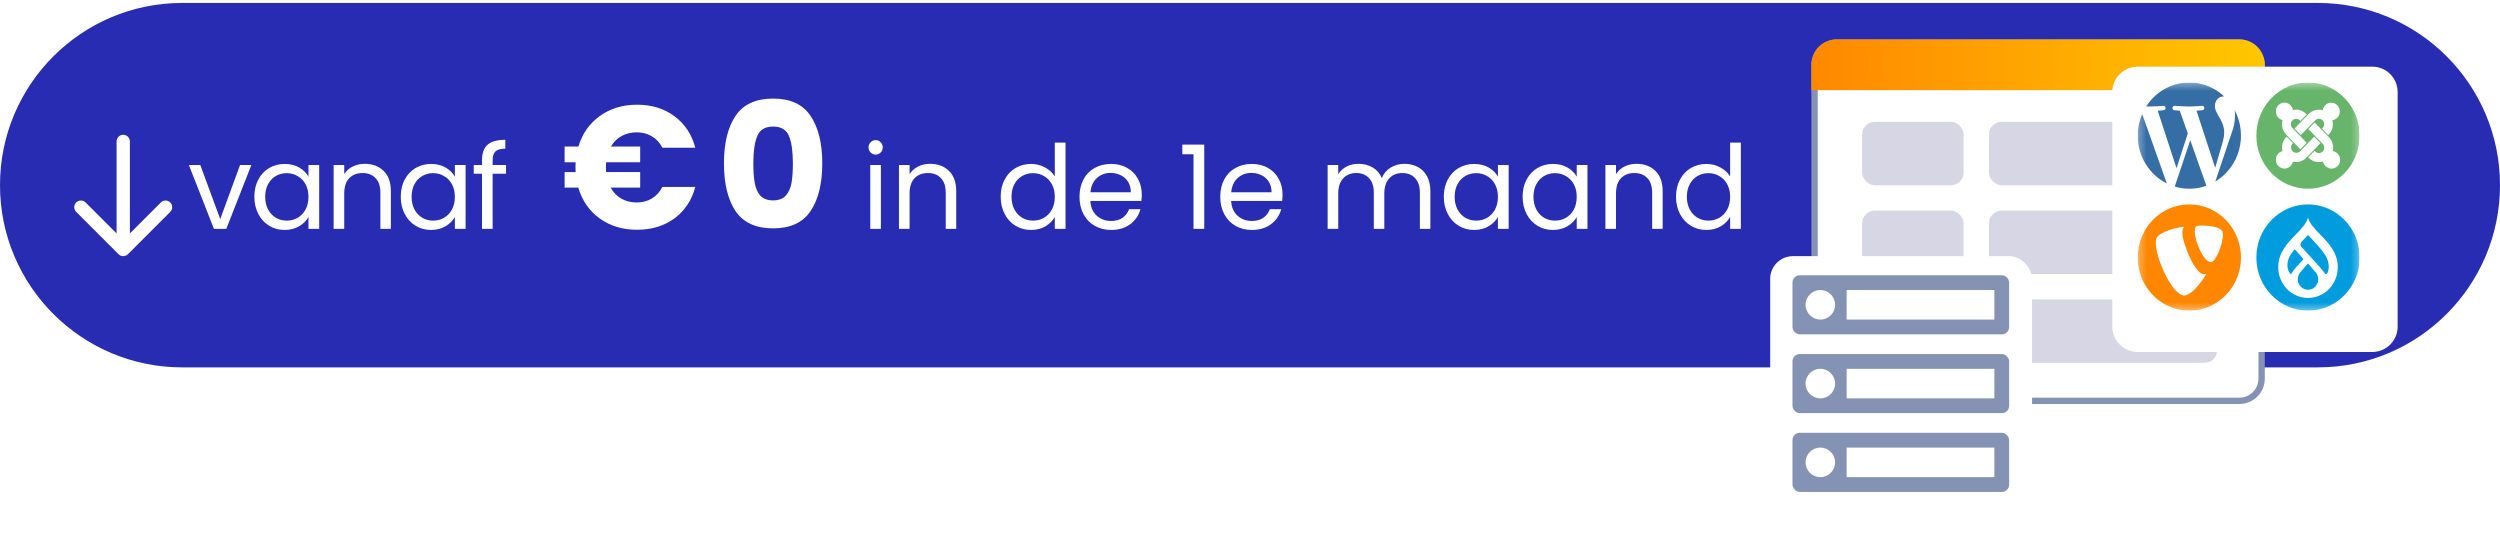
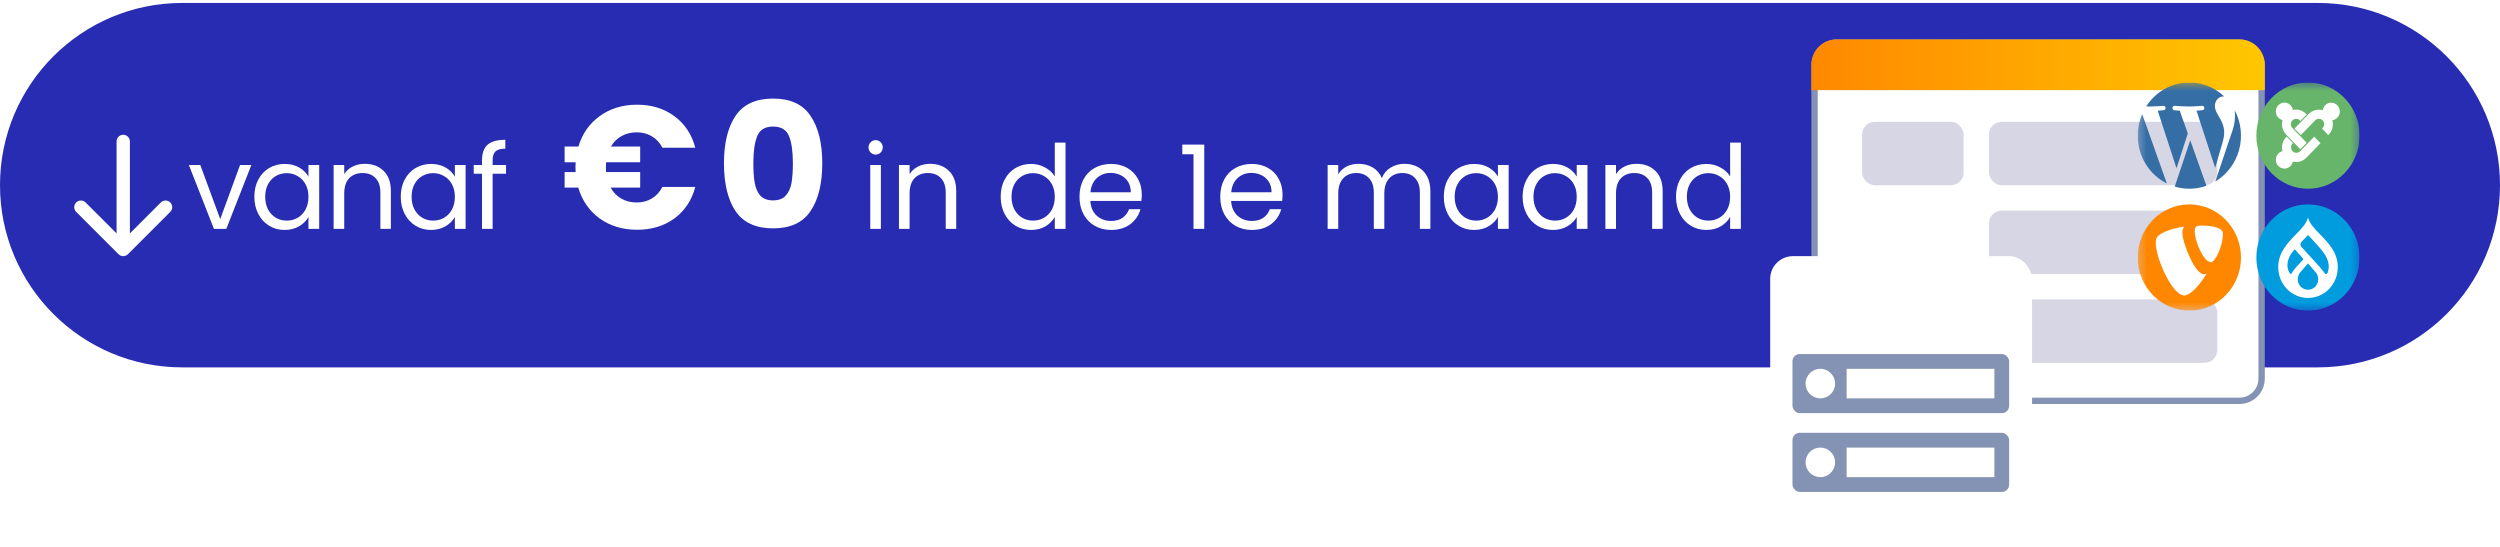
<svg xmlns="http://www.w3.org/2000/svg" width="343" height="75" viewBox="0 0 343 75" fill="none">
  <path d="M0 25.404C0 11.597 11.193 0.404 25 0.404H318C331.807 0.404 343 11.597 343 25.404V25.404C343 39.211 331.807 50.404 318 50.404H25C11.193 50.404 0 39.211 0 25.404V25.404Z" fill="#272CB2" />
  <path d="M30.216 30.06L32.936 22.636H34.488L31.048 31.404H29.352L25.912 22.636H27.48L30.216 30.06ZM34.897 26.988C34.897 26.092 35.078 25.308 35.441 24.636C35.803 23.954 36.3 23.426 36.929 23.052C37.569 22.679 38.278 22.492 39.057 22.492C39.825 22.492 40.492 22.658 41.057 22.988C41.622 23.319 42.044 23.735 42.321 24.236V22.636H43.793V31.404H42.321V29.772C42.033 30.284 41.601 30.711 41.025 31.052C40.459 31.383 39.798 31.548 39.041 31.548C38.262 31.548 37.558 31.356 36.929 30.972C36.3 30.588 35.803 30.05 35.441 29.356C35.078 28.663 34.897 27.874 34.897 26.988ZM42.321 27.004C42.321 26.343 42.188 25.767 41.921 25.276C41.654 24.786 41.291 24.412 40.833 24.156C40.385 23.89 39.889 23.756 39.345 23.756C38.801 23.756 38.305 23.884 37.857 24.14C37.409 24.396 37.051 24.77 36.785 25.26C36.518 25.751 36.385 26.327 36.385 26.988C36.385 27.66 36.518 28.247 36.785 28.748C37.051 29.239 37.409 29.618 37.857 29.884C38.305 30.14 38.801 30.268 39.345 30.268C39.889 30.268 40.385 30.14 40.833 29.884C41.291 29.618 41.654 29.239 41.921 28.748C42.188 28.247 42.321 27.666 42.321 27.004ZM50.045 22.476C51.112 22.476 51.976 22.802 52.637 23.452C53.299 24.092 53.629 25.02 53.629 26.236V31.404H52.189V26.444C52.189 25.57 51.971 24.903 51.533 24.444C51.096 23.975 50.499 23.74 49.741 23.74C48.973 23.74 48.36 23.98 47.901 24.46C47.453 24.94 47.229 25.639 47.229 26.556V31.404H45.773V22.636H47.229V23.884C47.517 23.436 47.907 23.09 48.397 22.844C48.899 22.599 49.448 22.476 50.045 22.476ZM54.984 26.988C54.984 26.092 55.165 25.308 55.528 24.636C55.89 23.954 56.386 23.426 57.016 23.052C57.656 22.679 58.365 22.492 59.144 22.492C59.912 22.492 60.578 22.658 61.144 22.988C61.709 23.319 62.13 23.735 62.408 24.236V22.636H63.88V31.404H62.408V29.772C62.12 30.284 61.688 30.711 61.112 31.052C60.546 31.383 59.885 31.548 59.128 31.548C58.349 31.548 57.645 31.356 57.016 30.972C56.386 30.588 55.89 30.05 55.528 29.356C55.165 28.663 54.984 27.874 54.984 26.988ZM62.408 27.004C62.408 26.343 62.274 25.767 62.008 25.276C61.741 24.786 61.378 24.412 60.92 24.156C60.472 23.89 59.976 23.756 59.432 23.756C58.888 23.756 58.392 23.884 57.944 24.14C57.496 24.396 57.138 24.77 56.872 25.26C56.605 25.751 56.472 26.327 56.472 26.988C56.472 27.66 56.605 28.247 56.872 28.748C57.138 29.239 57.496 29.618 57.944 29.884C58.392 30.14 58.888 30.268 59.432 30.268C59.976 30.268 60.472 30.14 60.92 29.884C61.378 29.618 61.741 29.239 62.008 28.748C62.274 28.247 62.408 27.666 62.408 27.004ZM69.428 23.836H67.588V31.404H66.132V23.836H64.996V22.636H66.132V22.012C66.132 21.031 66.383 20.316 66.884 19.868C67.396 19.41 68.212 19.18 69.332 19.18V20.396C68.692 20.396 68.239 20.524 67.972 20.78C67.716 21.026 67.588 21.436 67.588 22.012V22.636H69.428V23.836ZM87.353 27.78C88.137 27.78 88.833 27.596 89.441 27.228C90.049 26.86 90.529 26.332 90.881 25.644H95.393C94.913 27.468 93.961 28.908 92.537 29.964C91.113 31.004 89.401 31.524 87.401 31.524C85.417 31.524 83.705 31.004 82.265 29.964C80.841 28.924 79.865 27.516 79.337 25.74H77.465V23.604H78.977C78.961 23.46 78.953 23.244 78.953 22.956C78.953 22.652 78.961 22.42 78.977 22.26H77.465V20.1H79.361C79.889 18.34 80.865 16.948 82.289 15.924C83.729 14.884 85.433 14.364 87.401 14.364C89.401 14.364 91.113 14.892 92.537 15.948C93.961 17.004 94.913 18.444 95.393 20.268H90.881C90.529 19.58 90.049 19.06 89.441 18.708C88.833 18.34 88.137 18.156 87.353 18.156C86.585 18.156 85.897 18.324 85.289 18.66C84.681 18.996 84.193 19.476 83.825 20.1H87.833V22.26H83.153C83.137 22.404 83.129 22.636 83.129 22.956C83.129 23.244 83.137 23.46 83.153 23.604H87.833V25.74H83.777C84.145 26.396 84.633 26.9 85.241 27.252C85.865 27.604 86.569 27.78 87.353 27.78ZM99.327 22.404C99.327 19.652 99.855 17.484 100.911 15.9C101.983 14.316 103.703 13.524 106.071 13.524C108.439 13.524 110.151 14.316 111.207 15.9C112.279 17.484 112.815 19.652 112.815 22.404C112.815 25.188 112.279 27.372 111.207 28.956C110.151 30.54 108.439 31.332 106.071 31.332C103.703 31.332 101.983 30.54 100.911 28.956C99.855 27.372 99.327 25.188 99.327 22.404ZM108.783 22.404C108.783 20.788 108.607 19.548 108.255 18.684C107.903 17.804 107.175 17.364 106.071 17.364C104.967 17.364 104.239 17.804 103.887 18.684C103.535 19.548 103.359 20.788 103.359 22.404C103.359 23.492 103.423 24.396 103.551 25.116C103.679 25.82 103.935 26.396 104.319 26.844C104.719 27.276 105.303 27.492 106.071 27.492C106.839 27.492 107.415 27.276 107.799 26.844C108.199 26.396 108.463 25.82 108.591 25.116C108.719 24.396 108.783 23.492 108.783 22.404ZM120.153 21.212C119.875 21.212 119.641 21.116 119.449 20.924C119.257 20.732 119.161 20.498 119.161 20.22C119.161 19.943 119.257 19.708 119.449 19.516C119.641 19.324 119.875 19.228 120.153 19.228C120.419 19.228 120.643 19.324 120.825 19.516C121.017 19.708 121.113 19.943 121.113 20.22C121.113 20.498 121.017 20.732 120.825 20.924C120.643 21.116 120.419 21.212 120.153 21.212ZM120.857 22.636V31.404H119.401V22.636H120.857ZM127.61 22.476C128.677 22.476 129.541 22.802 130.202 23.452C130.863 24.092 131.194 25.02 131.194 26.236V31.404H129.754V26.444C129.754 25.57 129.535 24.903 129.098 24.444C128.661 23.975 128.063 23.74 127.306 23.74C126.538 23.74 125.925 23.98 125.466 24.46C125.018 24.94 124.794 25.639 124.794 26.556V31.404H123.338V22.636H124.794V23.884C125.082 23.436 125.471 23.09 125.962 22.844C126.463 22.599 127.013 22.476 127.61 22.476ZM137.294 26.988C137.294 26.092 137.475 25.308 137.838 24.636C138.201 23.954 138.697 23.426 139.326 23.052C139.966 22.679 140.681 22.492 141.47 22.492C142.153 22.492 142.787 22.652 143.374 22.972C143.961 23.282 144.409 23.692 144.718 24.204V19.564H146.19V31.404H144.718V29.756C144.43 30.279 144.003 30.711 143.438 31.052C142.873 31.383 142.211 31.548 141.454 31.548C140.675 31.548 139.966 31.356 139.326 30.972C138.697 30.588 138.201 30.05 137.838 29.356C137.475 28.663 137.294 27.874 137.294 26.988ZM144.718 27.004C144.718 26.343 144.585 25.767 144.318 25.276C144.051 24.786 143.689 24.412 143.23 24.156C142.782 23.89 142.286 23.756 141.742 23.756C141.198 23.756 140.702 23.884 140.254 24.14C139.806 24.396 139.449 24.77 139.182 25.26C138.915 25.751 138.782 26.327 138.782 26.988C138.782 27.66 138.915 28.247 139.182 28.748C139.449 29.239 139.806 29.618 140.254 29.884C140.702 30.14 141.198 30.268 141.742 30.268C142.286 30.268 142.782 30.14 143.23 29.884C143.689 29.618 144.051 29.239 144.318 28.748C144.585 28.247 144.718 27.666 144.718 27.004ZM156.651 26.684C156.651 26.962 156.635 27.255 156.603 27.564H149.595C149.648 28.428 149.941 29.106 150.475 29.596C151.019 30.076 151.675 30.316 152.443 30.316C153.072 30.316 153.595 30.172 154.011 29.884C154.437 29.586 154.736 29.191 154.907 28.7H156.475C156.24 29.543 155.771 30.231 155.067 30.764C154.363 31.287 153.488 31.548 152.443 31.548C151.611 31.548 150.864 31.362 150.203 30.988C149.552 30.615 149.04 30.087 148.667 29.404C148.293 28.711 148.107 27.911 148.107 27.004C148.107 26.098 148.288 25.303 148.651 24.62C149.013 23.938 149.52 23.415 150.171 23.052C150.832 22.679 151.589 22.492 152.443 22.492C153.275 22.492 154.011 22.674 154.651 23.036C155.291 23.399 155.781 23.9 156.123 24.54C156.475 25.17 156.651 25.884 156.651 26.684ZM155.147 26.38C155.147 25.826 155.024 25.351 154.779 24.956C154.533 24.551 154.197 24.247 153.771 24.044C153.355 23.831 152.891 23.724 152.379 23.724C151.643 23.724 151.013 23.959 150.491 24.428C149.979 24.898 149.685 25.548 149.611 26.38H155.147ZM162.214 21.164V19.836H165.222V31.404H163.75V21.164H162.214ZM175.963 26.684C175.963 26.962 175.947 27.255 175.915 27.564H168.907C168.96 28.428 169.254 29.106 169.787 29.596C170.331 30.076 170.987 30.316 171.755 30.316C172.384 30.316 172.907 30.172 173.323 29.884C173.75 29.586 174.048 29.191 174.219 28.7H175.787C175.552 29.543 175.083 30.231 174.379 30.764C173.675 31.287 172.8 31.548 171.755 31.548C170.923 31.548 170.176 31.362 169.515 30.988C168.864 30.615 168.352 30.087 167.979 29.404C167.606 28.711 167.419 27.911 167.419 27.004C167.419 26.098 167.6 25.303 167.963 24.62C168.326 23.938 168.832 23.415 169.483 23.052C170.144 22.679 170.902 22.492 171.755 22.492C172.587 22.492 173.323 22.674 173.963 23.036C174.603 23.399 175.094 23.9 175.435 24.54C175.787 25.17 175.963 25.884 175.963 26.684ZM174.459 26.38C174.459 25.826 174.336 25.351 174.091 24.956C173.846 24.551 173.51 24.247 173.083 24.044C172.667 23.831 172.203 23.724 171.691 23.724C170.955 23.724 170.326 23.959 169.803 24.428C169.291 24.898 168.998 25.548 168.923 26.38H174.459ZM192.695 22.476C193.377 22.476 193.985 22.62 194.519 22.908C195.052 23.186 195.473 23.607 195.783 24.172C196.092 24.738 196.247 25.426 196.247 26.236V31.404H194.807V26.444C194.807 25.57 194.588 24.903 194.151 24.444C193.724 23.975 193.143 23.74 192.407 23.74C191.649 23.74 191.047 23.986 190.599 24.476C190.151 24.956 189.927 25.655 189.927 26.572V31.404H188.487V26.444C188.487 25.57 188.268 24.903 187.831 24.444C187.404 23.975 186.823 23.74 186.087 23.74C185.329 23.74 184.727 23.986 184.279 24.476C183.831 24.956 183.607 25.655 183.607 26.572V31.404H182.151V22.636H183.607V23.9C183.895 23.442 184.279 23.09 184.759 22.844C185.249 22.599 185.788 22.476 186.375 22.476C187.111 22.476 187.761 22.642 188.327 22.972C188.892 23.303 189.313 23.788 189.591 24.428C189.836 23.81 190.241 23.33 190.807 22.988C191.372 22.647 192.001 22.476 192.695 22.476ZM198.091 26.988C198.091 26.092 198.272 25.308 198.635 24.636C198.998 23.954 199.494 23.426 200.123 23.052C200.763 22.679 201.472 22.492 202.251 22.492C203.019 22.492 203.686 22.658 204.251 22.988C204.816 23.319 205.238 23.735 205.515 24.236V22.636H206.987V31.404H205.515V29.772C205.227 30.284 204.795 30.711 204.219 31.052C203.654 31.383 202.992 31.548 202.235 31.548C201.456 31.548 200.752 31.356 200.123 30.972C199.494 30.588 198.998 30.05 198.635 29.356C198.272 28.663 198.091 27.874 198.091 26.988ZM205.515 27.004C205.515 26.343 205.382 25.767 205.115 25.276C204.848 24.786 204.486 24.412 204.027 24.156C203.579 23.89 203.083 23.756 202.539 23.756C201.995 23.756 201.499 23.884 201.051 24.14C200.603 24.396 200.246 24.77 199.979 25.26C199.712 25.751 199.579 26.327 199.579 26.988C199.579 27.66 199.712 28.247 199.979 28.748C200.246 29.239 200.603 29.618 201.051 29.884C201.499 30.14 201.995 30.268 202.539 30.268C203.083 30.268 203.579 30.14 204.027 29.884C204.486 29.618 204.848 29.239 205.115 28.748C205.382 28.247 205.515 27.666 205.515 27.004ZM208.903 26.988C208.903 26.092 209.085 25.308 209.447 24.636C209.81 23.954 210.306 23.426 210.935 23.052C211.575 22.679 212.285 22.492 213.063 22.492C213.831 22.492 214.498 22.658 215.063 22.988C215.629 23.319 216.05 23.735 216.327 24.236V22.636H217.799V31.404H216.327V29.772C216.039 30.284 215.607 30.711 215.031 31.052C214.466 31.383 213.805 31.548 213.047 31.548C212.269 31.548 211.565 31.356 210.935 30.972C210.306 30.588 209.81 30.05 209.447 29.356C209.085 28.663 208.903 27.874 208.903 26.988ZM216.327 27.004C216.327 26.343 216.194 25.767 215.927 25.276C215.661 24.786 215.298 24.412 214.839 24.156C214.391 23.89 213.895 23.756 213.351 23.756C212.807 23.756 212.311 23.884 211.863 24.14C211.415 24.396 211.058 24.77 210.791 25.26C210.525 25.751 210.391 26.327 210.391 26.988C210.391 27.66 210.525 28.247 210.791 28.748C211.058 29.239 211.415 29.618 211.863 29.884C212.311 30.14 212.807 30.268 213.351 30.268C213.895 30.268 214.391 30.14 214.839 29.884C215.298 29.618 215.661 29.239 215.927 28.748C216.194 28.247 216.327 27.666 216.327 27.004ZM224.532 22.476C225.599 22.476 226.463 22.802 227.124 23.452C227.785 24.092 228.116 25.02 228.116 26.236V31.404H226.676V26.444C226.676 25.57 226.457 24.903 226.02 24.444C225.583 23.975 224.985 23.74 224.228 23.74C223.46 23.74 222.847 23.98 222.388 24.46C221.94 24.94 221.716 25.639 221.716 26.556V31.404H220.26V22.636H221.716V23.884C222.004 23.436 222.393 23.09 222.884 22.844C223.385 22.599 223.935 22.476 224.532 22.476ZM229.95 26.988C229.95 26.092 230.132 25.308 230.494 24.636C230.857 23.954 231.353 23.426 231.982 23.052C232.622 22.679 233.337 22.492 234.126 22.492C234.809 22.492 235.444 22.652 236.03 22.972C236.617 23.282 237.065 23.692 237.374 24.204V19.564H238.846V31.404H237.374V29.756C237.086 30.279 236.66 30.711 236.094 31.052C235.529 31.383 234.868 31.548 234.11 31.548C233.332 31.548 232.622 31.356 231.982 30.972C231.353 30.588 230.857 30.05 230.494 29.356C230.132 28.663 229.95 27.874 229.95 26.988ZM237.374 27.004C237.374 26.343 237.241 25.767 236.974 25.276C236.708 24.786 236.345 24.412 235.886 24.156C235.438 23.89 234.942 23.756 234.398 23.756C233.854 23.756 233.358 23.884 232.91 24.14C232.462 24.396 232.105 24.77 231.838 25.26C231.572 25.751 231.438 26.327 231.438 26.988C231.438 27.66 231.572 28.247 231.838 28.748C232.105 29.239 232.462 29.618 232.91 29.884C233.358 30.14 233.854 30.268 234.398 30.268C234.942 30.268 235.438 30.14 235.886 29.884C236.345 29.618 236.708 29.239 236.974 28.748C237.241 28.247 237.374 27.666 237.374 27.004Z" fill="white" />
  <path d="M17.82 19.404C17.82 18.9 17.411 18.492 16.907 18.492C16.403 18.492 15.995 18.9 15.995 19.404L16.907 19.404L17.82 19.404ZM16.262 34.876C16.618 35.233 17.196 35.233 17.553 34.876L23.361 29.068C23.717 28.712 23.717 28.134 23.361 27.777C23.004 27.421 22.427 27.421 22.07 27.777L16.907 32.94L11.744 27.777C11.388 27.421 10.81 27.421 10.454 27.777C10.097 28.134 10.097 28.712 10.454 29.068L16.262 34.876ZM16.907 19.404L15.995 19.404L15.995 34.231L16.907 34.231L17.82 34.231L17.82 19.404L16.907 19.404Z" fill="white" />
  <rect x="248.96" y="5.839" width="61.335" height="49.155" rx="3.045" fill="white" stroke="#8493B3" stroke-width="0.87" />
  <path d="M248.525 8.884C248.525 6.962 250.083 5.404 252.005 5.404H307.25C309.172 5.404 310.73 6.962 310.73 8.884V12.364H248.525V8.884Z" fill="url(#paint0_linear_602_3564)" />
  <rect x="255.485" y="16.714" width="13.92" height="8.7" rx="1.74" fill="#D6D6E4" />
  <rect x="272.886" y="16.714" width="31.32" height="8.7" rx="1.74" fill="#D6D6E4" />
  <rect x="272.886" y="28.894" width="31.32" height="8.7" rx="1.74" fill="#D6D6E4" />
-   <rect x="255.485" y="28.894" width="13.92" height="8.7" rx="1.74" fill="#D6D6E4" />
  <rect x="272.886" y="41.074" width="31.32" height="8.7" rx="1.74" fill="#D6D6E4" />
  <rect x="255.485" y="41.074" width="13.92" height="8.7" rx="1.74" fill="#D6D6E4" />
  <g filter="url(#filter0_d_602_3564)">
    <rect x="242" y="33.404" width="35.929" height="35.284" rx="3.115" fill="white" />
-     <rect x="245.057" y="36.023" width="29.728" height="8.108" rx="0.996" fill="#8493B3" />
    <circle cx="248.88" cy="40.077" r="2.027" fill="white" />
    <rect x="252.488" y="38.05" width="20.269" height="4.054" fill="white" />
    <rect x="245.057" y="46.834" width="29.728" height="8.108" rx="0.996" fill="#8493B3" />
    <circle cx="248.88" cy="50.887" r="2.027" fill="white" />
    <rect x="252.488" y="48.861" width="20.269" height="4.054" fill="white" />
    <rect x="245.057" y="57.643" width="29.728" height="8.108" rx="0.996" fill="#8493B3" />
    <circle cx="248.88" cy="61.697" r="2.027" fill="white" />
    <rect x="252.488" y="59.67" width="20.269" height="4.054" fill="white" />
  </g>
  <g filter="url(#filter1_d_602_3564)">
-     <path d="M288.936 10.884C288.936 8.962 290.494 7.404 292.416 7.404H324.606C326.528 7.404 328.086 8.962 328.086 10.884V43.074C328.086 44.996 326.527 46.554 324.606 46.554H292.416C290.494 46.554 288.936 44.996 288.936 43.074V10.884Z" fill="white" />
-   </g>
+     </g>
  <g clip-path="url(#clip0_602_3564)">
    <mask id="mask0_602_3564" style="mask-type:luminance" maskUnits="userSpaceOnUse" x="293" y="11" width="31" height="32">
      <path d="M323.735 11.319H293.285V42.639H323.735V11.319Z" fill="white" />
    </mask>
    <g mask="url(#mask0_602_3564)">
      <path d="M293.293 18.607C293.293 19.975 293.667 21.316 294.373 22.476C295.08 23.636 296.089 24.568 297.286 25.165L293.907 15.64C293.502 16.574 293.292 17.584 293.293 18.607Z" fill="#356DA5" />
      <path d="M305.162 18.239C305.162 17.339 304.847 16.715 304.577 16.229C304.218 15.629 303.881 15.12 303.881 14.52C303.881 13.85 304.375 13.226 305.071 13.226C305.102 13.226 305.133 13.226 305.163 13.232C304.407 12.52 303.509 11.984 302.531 11.664C301.554 11.343 300.521 11.245 299.502 11.375C298.484 11.505 297.506 11.862 296.635 12.419C295.764 12.977 295.021 13.723 294.458 14.604C294.623 14.61 294.781 14.613 294.914 14.613C295.655 14.613 296.807 14.521 296.807 14.521C297.189 14.497 297.234 15.074 296.852 15.121C296.852 15.121 296.469 15.167 296.041 15.19L298.617 23.085L300.168 18.303L299.064 15.19C298.682 15.166 298.324 15.12 298.324 15.12C297.942 15.097 297.986 14.497 298.368 14.52C298.368 14.52 299.538 14.613 300.234 14.613C300.975 14.613 302.127 14.52 302.127 14.52C302.509 14.497 302.554 15.074 302.173 15.12C302.173 15.12 301.787 15.166 301.361 15.19L303.922 23.024L304.628 20.595C304.929 19.587 305.162 18.863 305.162 18.239Z" fill="#356DA5" />
      <path d="M300.503 19.244L298.377 25.598C299.804 26.03 301.328 25.99 302.731 25.482C302.712 25.45 302.695 25.416 302.681 25.381L300.503 19.244Z" fill="#356DA5" />
      <path d="M306.595 15.111C306.628 15.359 306.643 15.609 306.643 15.86C306.643 16.599 306.509 17.431 306.105 18.47L303.94 24.904C305.536 23.949 306.706 22.391 307.202 20.562C307.698 18.733 307.48 16.777 306.595 15.111Z" fill="#356DA5" />
      <path d="M316.658 25.894C320.571 25.894 323.743 22.631 323.743 18.607C323.743 14.582 320.571 11.319 316.658 11.319C312.745 11.319 309.573 14.582 309.573 18.607C309.573 22.631 312.745 25.894 316.658 25.894Z" fill="#67B56A" />
      <path d="M313.825 18.637L313.66 18.468C313.412 18.211 313.235 17.891 313.148 17.54C313.061 17.189 313.068 16.82 313.167 16.473C312.958 16.424 312.766 16.319 312.611 16.166C312.457 16.015 312.345 15.822 312.289 15.61C312.232 15.398 312.233 15.174 312.291 14.962C312.349 14.75 312.462 14.559 312.617 14.408C312.773 14.257 312.966 14.153 313.175 14.106C313.384 14.059 313.601 14.072 313.804 14.142C314.006 14.213 314.186 14.339 314.325 14.506C314.463 14.674 314.554 14.877 314.589 15.095C314.911 15.015 315.248 15.022 315.567 15.115C315.886 15.208 316.177 15.384 316.411 15.626L316.481 15.699L315.612 16.594L315.542 16.521C315.406 16.381 315.222 16.303 315.03 16.303C314.838 16.303 314.654 16.381 314.518 16.52C314.383 16.66 314.306 16.849 314.306 17.047C314.306 17.244 314.382 17.433 314.518 17.573L316.469 19.58L315.599 20.476L314.682 19.53L313.825 18.637Z" fill="white" />
      <path d="M314.801 17.646L316.752 15.636C317.001 15.384 317.311 15.204 317.649 15.114C317.988 15.025 318.344 15.03 318.68 15.129C318.711 14.905 318.801 14.696 318.942 14.523C319.082 14.35 319.266 14.221 319.474 14.15C319.682 14.079 319.905 14.069 320.117 14.121C320.33 14.174 320.525 14.286 320.679 14.446C320.833 14.606 320.941 14.807 320.989 15.027C321.038 15.246 321.027 15.475 320.956 15.688C320.885 15.902 320.758 16.09 320.588 16.233C320.419 16.375 320.214 16.466 319.997 16.495C320.093 16.84 320.098 17.203 320.011 17.55C319.924 17.896 319.749 18.213 319.503 18.466L319.433 18.539L318.586 17.646L318.656 17.573C318.725 17.504 318.78 17.422 318.817 17.332C318.854 17.241 318.874 17.144 318.875 17.045C318.875 16.947 318.857 16.849 318.82 16.758C318.784 16.667 318.73 16.584 318.663 16.514C318.595 16.445 318.515 16.39 318.426 16.352C318.337 16.315 318.243 16.296 318.147 16.297C318.051 16.297 317.956 16.317 317.868 16.356C317.78 16.394 317.7 16.45 317.633 16.521L315.682 18.529L314.801 17.646Z" fill="white" />
-       <path d="M318.714 22.154C318.376 22.261 318.016 22.271 317.672 22.184C317.328 22.097 317.014 21.916 316.762 21.659L316.692 21.586L317.562 20.693L317.632 20.765C317.699 20.838 317.778 20.896 317.867 20.936C317.956 20.977 318.051 20.998 318.148 21C318.245 21.001 318.341 20.983 318.431 20.945C318.521 20.908 318.602 20.853 318.671 20.782C318.739 20.712 318.793 20.628 318.83 20.535C318.866 20.443 318.884 20.344 318.883 20.245C318.881 20.145 318.86 20.047 318.821 19.956C318.782 19.864 318.726 19.782 318.655 19.714L316.705 17.706L317.575 16.811L319.537 18.831C319.774 19.076 319.945 19.379 320.036 19.711C320.126 20.044 320.133 20.394 320.054 20.73C320.349 20.772 320.617 20.928 320.804 21.166C320.991 21.404 321.083 21.706 321.062 22.012C321.041 22.317 320.909 22.602 320.691 22.811C320.474 23.02 320.187 23.136 319.89 23.135C319.615 23.133 319.348 23.035 319.135 22.857C318.921 22.678 318.773 22.431 318.714 22.154Z" fill="white" />
      <path d="M318.374 19.641L316.423 21.646C316.185 21.89 315.891 22.068 315.567 22.161C315.244 22.254 314.903 22.26 314.577 22.179C314.532 22.39 314.432 22.585 314.289 22.744C314.145 22.902 313.963 23.018 313.762 23.08C313.56 23.141 313.346 23.146 313.142 23.094C312.938 23.041 312.751 22.934 312.601 22.782C312.451 22.63 312.343 22.44 312.289 22.231C312.235 22.021 312.236 21.801 312.292 21.593C312.349 21.384 312.459 21.195 312.61 21.045C312.762 20.895 312.95 20.79 313.155 20.74C313.069 20.402 313.07 20.046 313.159 19.709C313.247 19.372 313.42 19.064 313.66 18.817L313.731 18.745L314.6 19.641L314.529 19.714C314.4 19.855 314.33 20.042 314.333 20.235C314.336 20.428 314.412 20.613 314.545 20.75C314.678 20.886 314.857 20.964 315.045 20.967C315.233 20.97 315.415 20.898 315.552 20.765L317.503 18.758L318.374 19.641Z" fill="white" />
      <path d="M316.658 42.619C320.571 42.619 323.743 39.356 323.743 35.332C323.743 31.307 320.571 28.044 316.658 28.044C312.745 28.044 309.573 31.307 309.573 35.332C309.573 39.356 312.745 42.619 316.658 42.619Z" fill="#009CDE" />
      <path d="M318.338 32.182C317.587 31.41 316.871 30.674 316.657 29.845C316.444 30.674 315.728 31.41 314.978 32.182C313.851 33.34 312.575 34.651 312.575 36.619C312.567 37.176 312.667 37.728 312.869 38.245C313.07 38.761 313.37 39.231 313.75 39.627C314.13 40.024 314.583 40.339 315.082 40.553C315.581 40.768 316.117 40.879 316.658 40.879C317.199 40.879 317.735 40.768 318.234 40.553C318.733 40.339 319.186 40.024 319.566 39.627C319.946 39.231 320.245 38.761 320.447 38.245C320.649 37.728 320.749 37.176 320.741 36.619C320.741 34.652 319.465 33.34 318.338 32.182ZM314.31 37.599C314.063 37.591 313.136 35.952 314.85 34.208L315.984 35.482C315.994 35.492 316.002 35.504 316.007 35.517C316.012 35.53 316.014 35.544 316.013 35.558C316.012 35.572 316.009 35.586 316.002 35.599C315.996 35.611 315.987 35.622 315.977 35.631C315.706 35.917 314.552 37.107 314.409 37.518C314.379 37.603 314.336 37.603 314.31 37.603M316.657 39.756C316.473 39.756 316.29 39.719 316.12 39.646C315.949 39.574 315.795 39.468 315.664 39.333C315.534 39.199 315.43 39.04 315.359 38.865C315.289 38.69 315.253 38.502 315.253 38.312C315.258 37.962 315.382 37.624 315.603 37.358C315.856 37.04 316.657 36.143 316.657 36.143C316.657 36.143 317.446 37.053 317.709 37.355C317.939 37.617 318.065 37.959 318.061 38.312C318.061 38.695 317.913 39.062 317.65 39.333C317.387 39.604 317.03 39.756 316.657 39.756ZM319.345 37.414C319.315 37.482 319.246 37.596 319.153 37.599C318.989 37.605 318.971 37.519 318.848 37.333C318.581 36.925 316.241 34.41 315.803 33.924C315.418 33.496 315.749 33.194 315.902 33.037L316.656 32.261C316.656 32.261 318.331 33.895 319.028 35.012C319.725 36.13 319.486 37.095 319.344 37.414" fill="white" />
      <path d="M300.379 42.619C304.292 42.619 307.464 39.356 307.464 35.332C307.464 31.307 304.292 28.044 300.379 28.044C296.466 28.044 293.294 31.307 293.294 35.332C293.294 39.356 296.466 42.619 300.379 42.619Z" fill="#FF8700" />
      <path d="M302.742 37.56C302.615 37.6 302.482 37.62 302.349 37.617C301.164 37.617 299.423 33.358 299.423 31.941C299.423 31.418 299.544 31.244 299.714 31.094C298.263 31.268 296.522 31.815 295.966 32.512C295.845 32.685 295.772 32.959 295.772 33.308C295.772 35.52 298.069 40.543 299.689 40.543C300.439 40.543 301.703 39.274 302.742 37.559" fill="white" />
      <path d="M301.986 30.949C303.485 30.949 304.984 31.198 304.984 32.068C304.984 33.834 303.896 35.972 303.338 35.972C302.351 35.972 301.116 33.137 301.116 31.72C301.116 31.074 301.357 30.949 301.986 30.949Z" fill="white" />
    </g>
  </g>
  <defs>
    <filter id="filter0_d_602_3564" x="240.26" y="32.534" width="41.149" height="40.504" filterUnits="userSpaceOnUse" color-interpolation-filters="sRGB">
      <feFlood flood-opacity="0" result="BackgroundImageFix" />
      <feColorMatrix in="SourceAlpha" type="matrix" values="0 0 0 0 0 0 0 0 0 0 0 0 0 0 0 0 0 0 127 0" result="hardAlpha" />
      <feOffset dx="0.87" dy="1.74" />
      <feGaussianBlur stdDeviation="1.305" />
      <feComposite in2="hardAlpha" operator="out" />
      <feColorMatrix type="matrix" values="0 0 0 0 0.153 0 0 0 0 0.173 0 0 0 0 0.698 0 0 0 0.2 0" />
      <feBlend mode="normal" in2="BackgroundImageFix" result="effect1_dropShadow_602_3564" />
      <feBlend mode="normal" in="SourceGraphic" in2="effect1_dropShadow_602_3564" result="shape" />
    </filter>
    <filter id="filter1_d_602_3564" x="287.196" y="6.534" width="44.37" height="44.37" filterUnits="userSpaceOnUse" color-interpolation-filters="sRGB">
      <feFlood flood-opacity="0" result="BackgroundImageFix" />
      <feColorMatrix in="SourceAlpha" type="matrix" values="0 0 0 0 0 0 0 0 0 0 0 0 0 0 0 0 0 0 127 0" result="hardAlpha" />
      <feOffset dx="0.87" dy="1.74" />
      <feGaussianBlur stdDeviation="1.305" />
      <feComposite in2="hardAlpha" operator="out" />
      <feColorMatrix type="matrix" values="0 0 0 0 0.153 0 0 0 0 0.173 0 0 0 0 0.698 0 0 0 0.2 0" />
      <feBlend mode="normal" in2="BackgroundImageFix" result="effect1_dropShadow_602_3564" />
      <feBlend mode="normal" in="SourceGraphic" in2="effect1_dropShadow_602_3564" result="shape" />
    </filter>
    <linearGradient id="paint0_linear_602_3564" x1="248.525" y1="8.884" x2="310.73" y2="8.884" gradientUnits="userSpaceOnUse">
      <stop stop-color="#FF8800" />
      <stop offset="1" stop-color="#FFC700" />
    </linearGradient>
    <clipPath id="clip0_602_3564">
      <rect width="30.45" height="31.32" fill="white" transform="translate(293.285 11.319)" />
    </clipPath>
  </defs>
</svg>